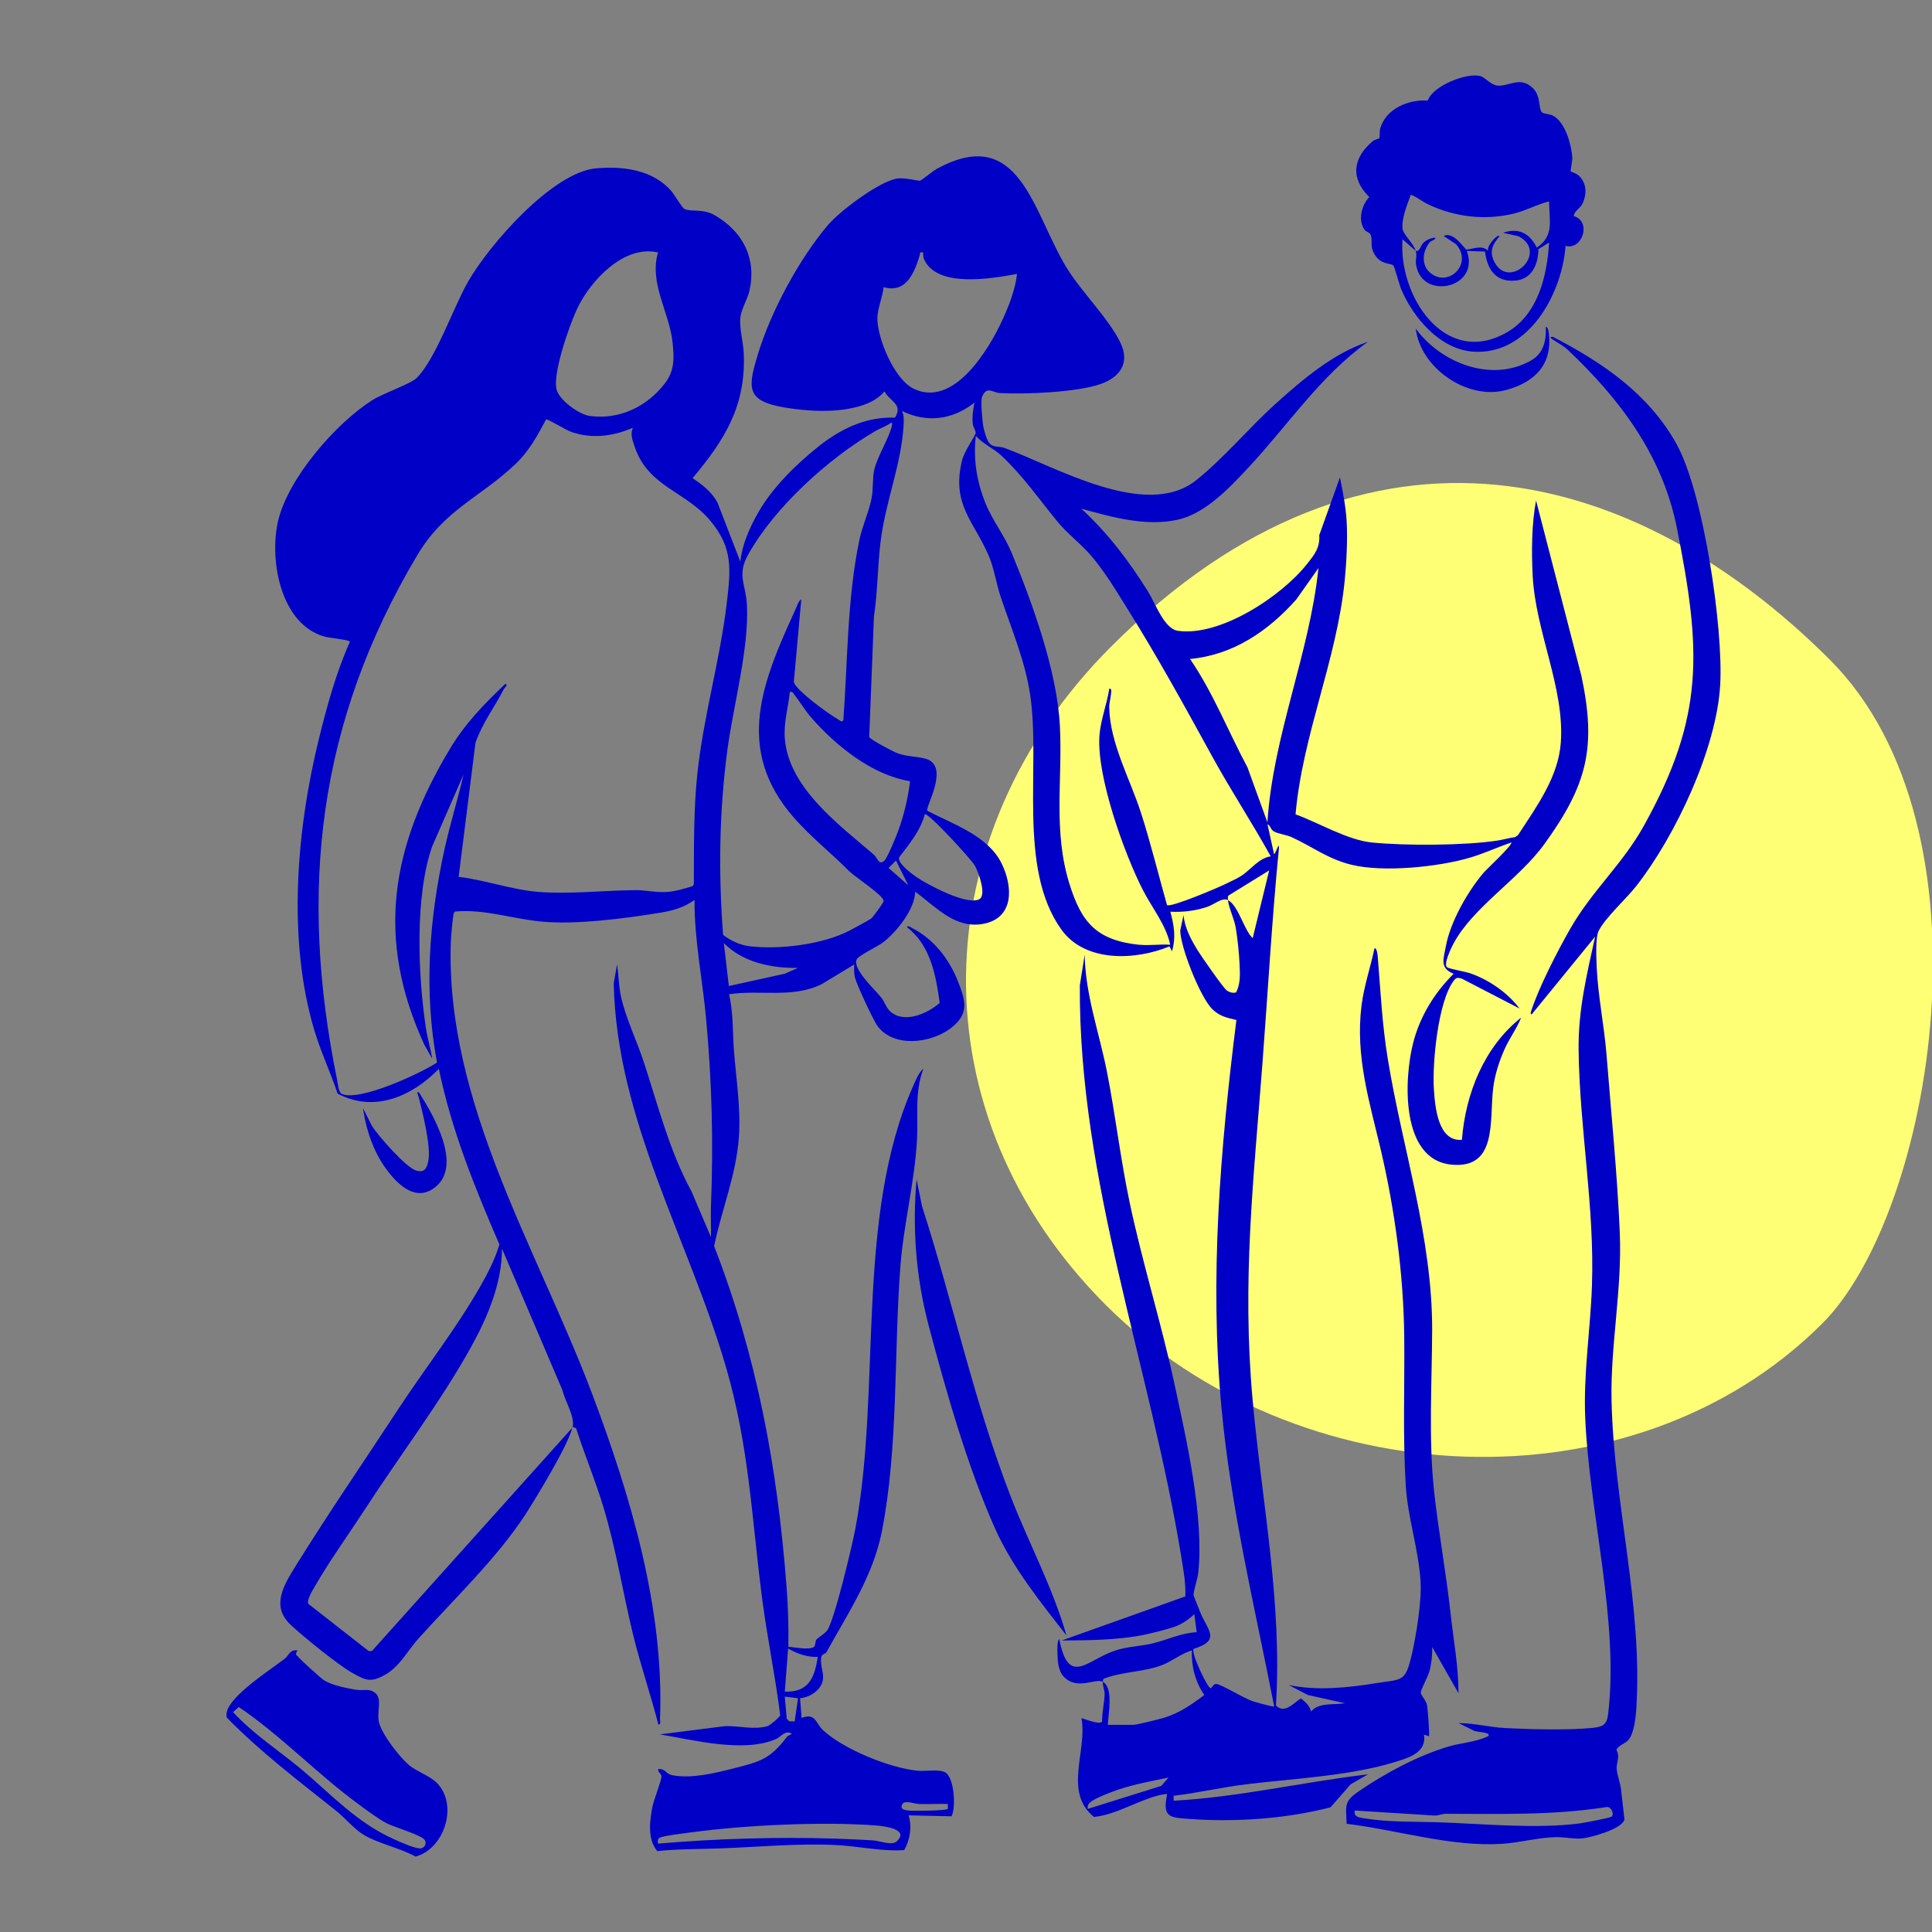
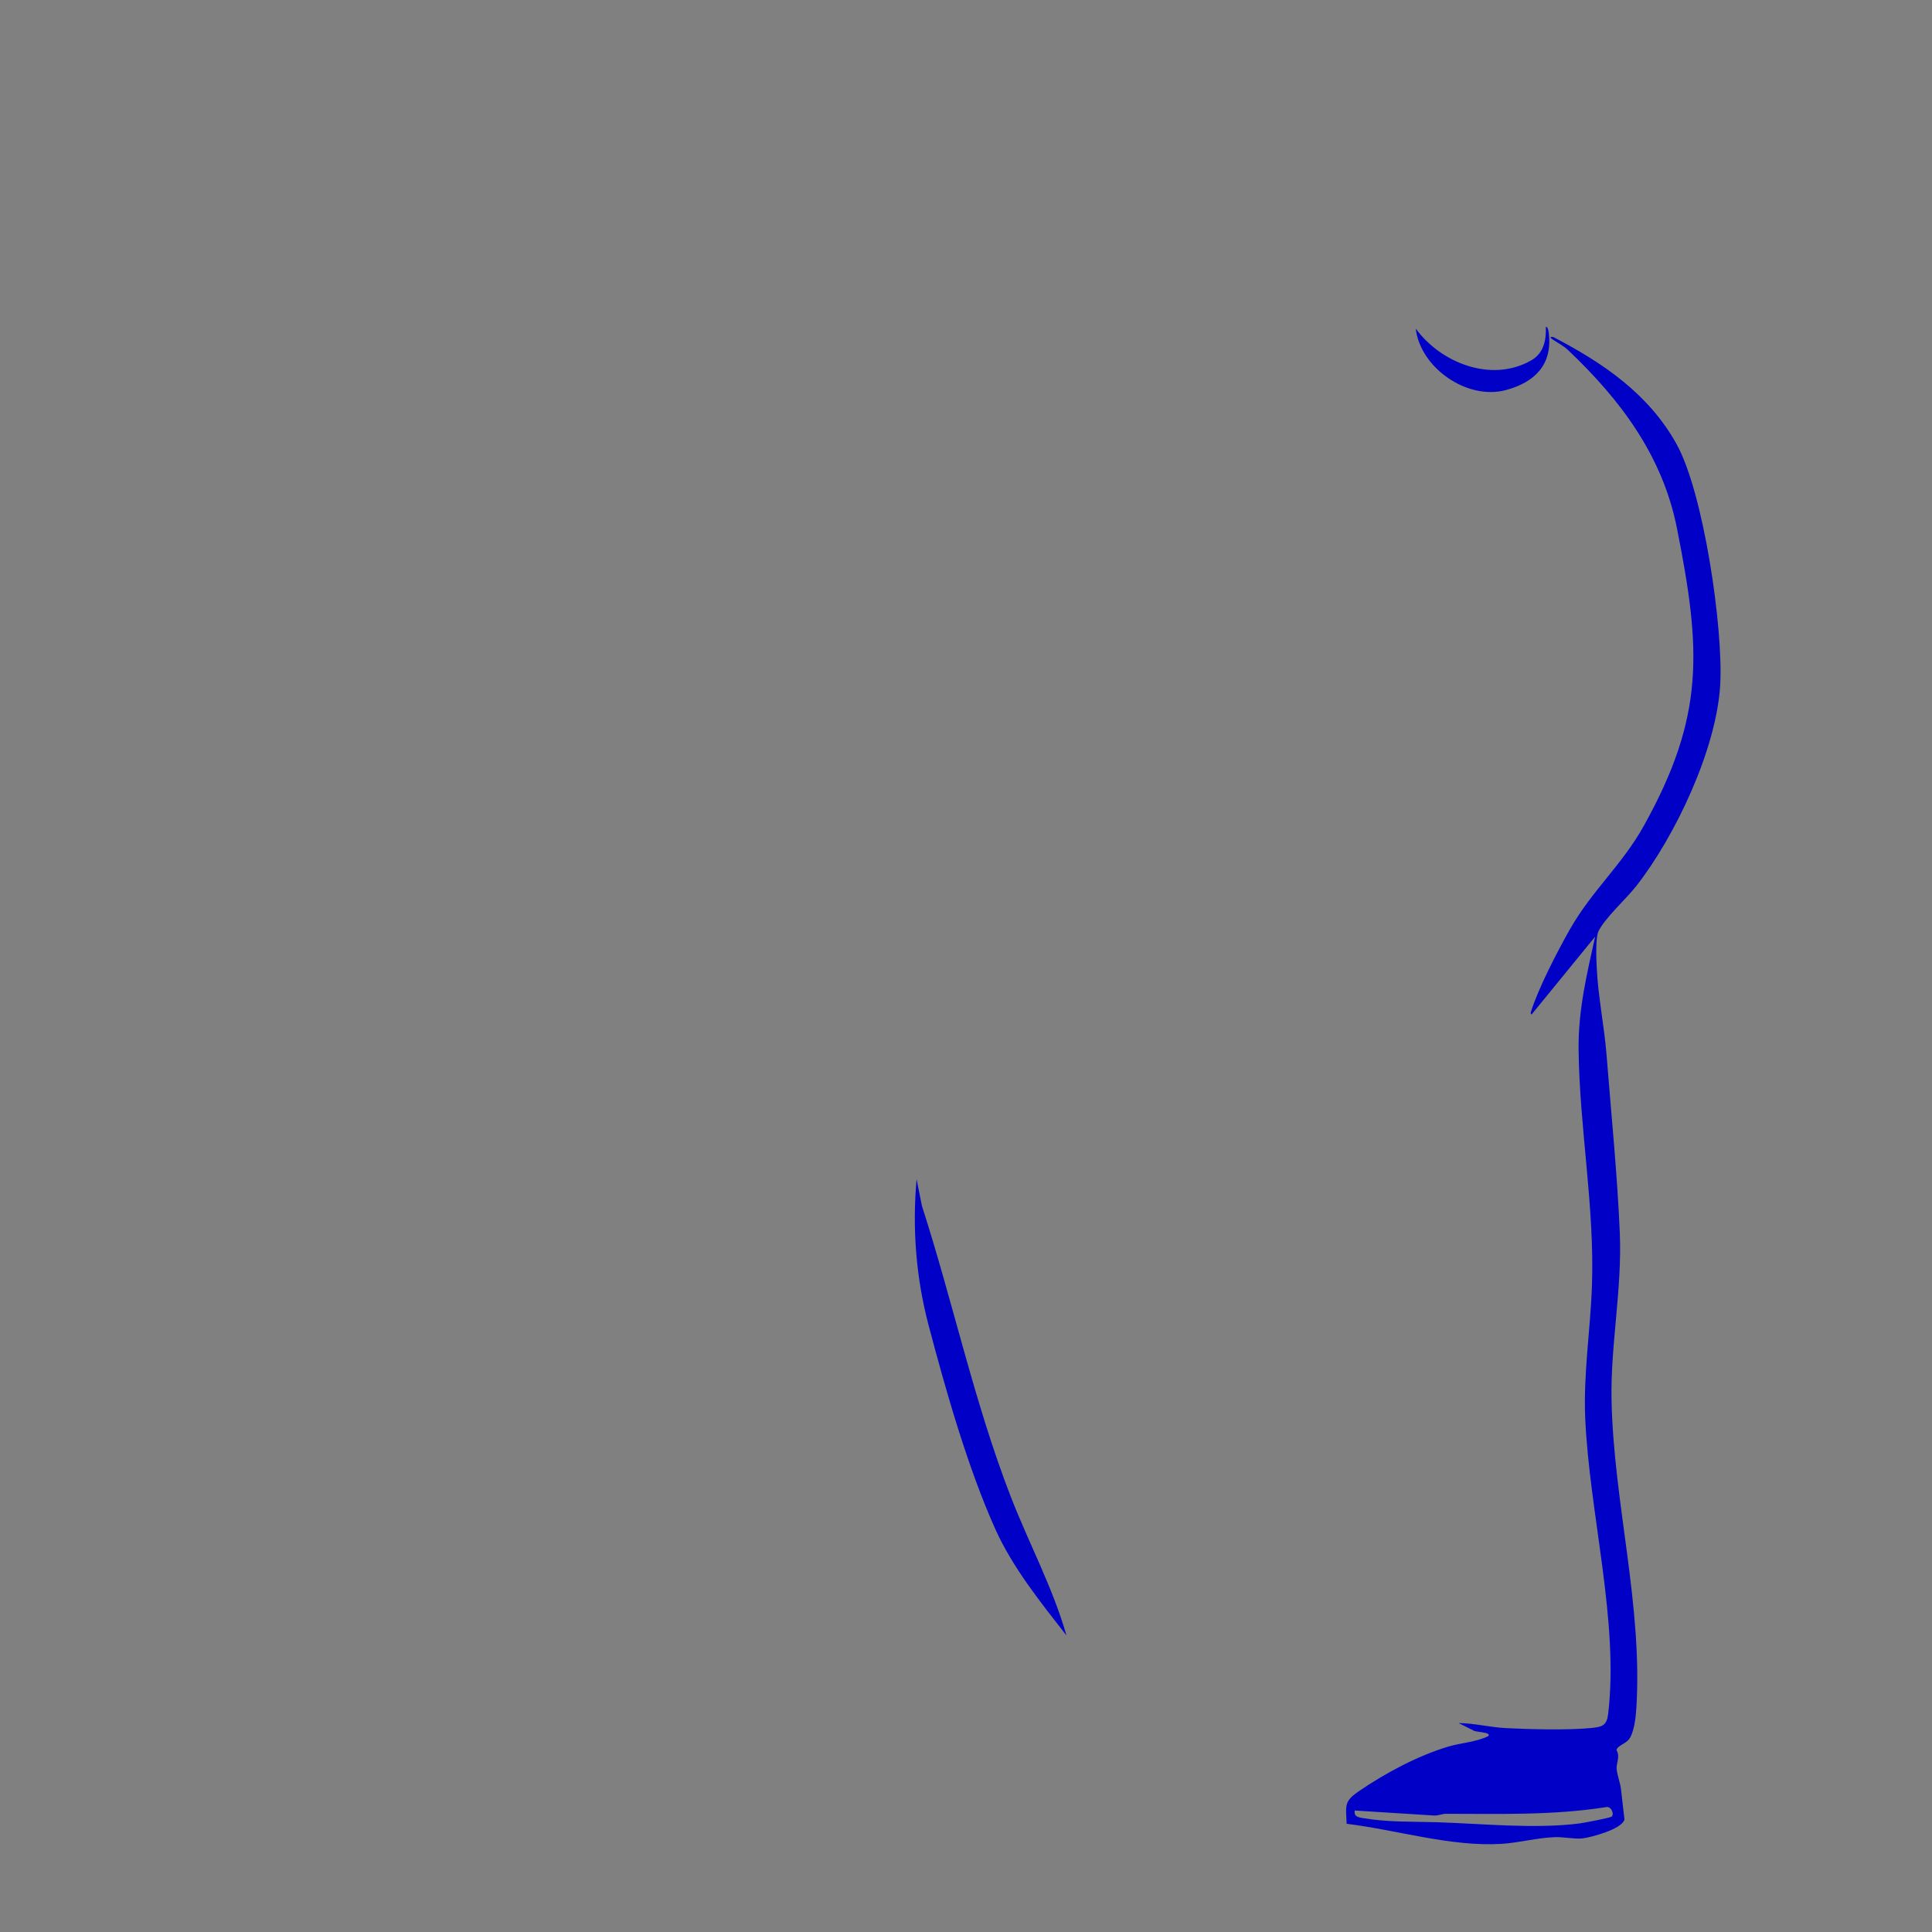
<svg xmlns="http://www.w3.org/2000/svg" width="128" height="128" viewBox="0 0 128 128" fill="none">
  <rect x="0" y="0" width="128" height="128" fill="#808080" stroke="none" />
  <g clip-path="url(#clip0_830_1435)">
-     <path d="M121.228 43.705C108.635 31.121 90.777 25.696 73.624 42.83C61.032 55.408 60.679 73.876 73.259 86.455C85.84 99.034 108.141 100.262 120.733 87.683C128.047 80.377 132.478 54.944 121.228 43.705Z" fill="#FFFF75" />
-     <path d="M37.918 94.558C37.727 95.612 35.532 99.213 34.843 100.287C32.98 103.18 30.029 105.994 27.713 108.571C27 109.366 26.481 110.419 25.51 110.96C24.539 111.501 24.215 111.326 23.302 110.81C22.389 110.294 20.053 108.4 19.256 107.647C17.936 106.402 18.795 105.028 19.605 103.725C21.758 100.253 24.107 96.836 26.348 93.414C28.108 90.725 30.137 88.144 31.743 85.363C32.278 84.434 32.776 83.485 33.088 82.453C31.461 78.686 29.905 74.856 29.075 70.814C27.307 72.633 24.792 73.749 22.368 72.454C21.899 71.055 21.265 69.71 20.837 68.299C19.028 62.284 19.638 55.028 21.119 48.988C21.659 46.794 22.261 44.584 23.182 42.519C23.178 42.386 21.825 42.265 21.547 42.19C18.6 41.399 17.833 37.157 18.414 34.559C19.053 31.712 22.248 28.04 24.676 26.504C25.369 26.067 27.199 25.434 27.593 25.052C28.855 23.823 30.033 20.381 30.984 18.707C32.365 16.264 36.594 11.406 39.495 11.152C41.279 10.998 43.23 11.243 44.462 12.638C44.666 12.867 45.189 13.766 45.338 13.841C45.799 14.066 46.55 13.783 47.401 14.286C49.231 15.377 50.135 17.134 49.654 19.261C49.521 19.844 49.102 20.493 49.048 21.059C48.982 21.755 49.239 22.645 49.272 23.353C49.442 26.85 48.044 29.106 45.886 31.679C46.533 32.112 47.164 32.595 47.538 33.302L49.048 37.207C49.169 36.075 49.671 34.938 50.231 33.96C51.169 32.32 52.667 30.842 54.128 29.66C55.588 28.477 57.302 27.595 59.294 27.67C59.846 26.783 58.987 26.625 58.601 25.934C58.211 26.388 57.684 26.675 57.124 26.858C55.555 27.37 53.592 27.27 51.974 26.996C49.397 26.558 49.542 25.68 50.222 23.441C51.073 20.635 52.974 17.101 54.887 14.873C55.675 13.957 58.323 11.963 59.485 11.822C59.95 11.768 60.875 11.993 60.946 11.972C61.104 11.926 61.751 11.364 62.033 11.206C67.59 8.134 68.436 14.124 70.677 17.754C71.665 19.357 73.47 21.118 74.238 22.72C74.873 24.044 74.201 24.981 72.947 25.434C71.408 25.988 67.901 26.142 66.237 26.038C65.739 26.009 65.382 25.543 65.067 26.284C64.955 26.546 65.083 27.87 65.141 28.232C65.183 28.49 65.357 29.085 65.494 29.293C65.756 29.689 66.179 29.543 66.536 29.672C69.901 30.9 75.881 34.459 79.222 31.837C81.011 30.434 82.778 28.307 84.517 26.746C86.256 25.185 88.31 23.416 90.63 22.645C87.472 24.902 85.331 28.174 82.72 30.967C81.455 32.32 79.861 34.039 77.998 34.439C75.885 34.892 73.674 34.26 71.644 33.702C73.437 35.371 74.757 37.115 76.056 39.184C76.541 39.959 77.13 41.665 78.039 41.794C80.841 42.19 84.907 39.505 86.592 37.369C87.086 36.745 87.455 36.304 87.406 35.45L88.775 31.629C88.962 32.553 89.165 33.585 89.219 34.526C89.285 35.713 89.211 37.27 89.091 38.456C88.568 43.722 86.302 48.663 85.833 53.954C87.385 54.508 89.265 55.661 90.908 55.819C93.112 56.036 97.004 56.023 99.187 55.694C99.586 55.636 99.976 55.511 100.374 55.465L100.569 55.332C101.781 53.471 103.242 51.498 103.408 49.2C103.669 45.595 101.739 41.874 101.544 38.144C101.461 36.558 101.474 34.705 101.768 33.161L104.769 44.763C105.794 49.541 105.134 52.018 102.337 55.898C100.631 58.267 97.585 60.09 96.291 62.53C96.15 62.792 95.614 63.899 95.871 64.082C96.033 64.199 97.087 64.37 97.428 64.49C98.652 64.919 99.901 65.781 100.673 66.817L96.855 64.84C96.585 64.765 96.498 64.736 96.32 64.969C95.266 66.347 94.884 70.464 95 72.179C95.079 73.353 95.274 75.647 96.855 75.518C97.096 72.441 98.332 69.357 100.781 67.417C100.486 68.162 99.996 68.795 99.673 69.531C99.316 70.343 99.042 71.184 98.93 72.071C98.66 74.181 99.254 77.474 96.145 77.158C92.767 76.817 93.012 71.446 93.635 69.057C94.095 67.292 95.062 65.752 96.307 64.515C95.365 64.136 95.635 63.541 95.793 62.688C96.096 61.056 97.245 59.041 98.324 57.784C98.478 57.605 100.27 55.936 100.125 55.815C99.2 56.136 98.312 56.552 97.37 56.827C95.278 57.443 91.638 57.809 89.539 57.293C87.958 56.906 86.97 56.102 85.576 55.465C85.219 55.303 84.7 55.249 84.418 55.095C84.16 54.957 84.185 54.691 83.974 54.612L84.409 56.581C84.451 56.702 84.787 55.648 84.733 56.194C84.268 60.935 84.003 65.677 83.642 70.427C83.052 78.19 82.276 84.888 82.99 92.76C83.6 99.492 84.966 106.206 84.534 112.996C85.123 113.57 85.683 112.833 86.194 112.525C86.493 112.767 86.767 113.008 86.862 113.391C87.385 112.767 88.364 112.975 89.099 112.842L86.642 112.296L85.389 111.639C87.289 112.034 89.302 111.814 91.207 111.51C92.9 111.239 93.103 111.46 93.523 109.67C93.826 108.367 94.195 106.102 94.116 104.795C93.992 102.664 93.269 100.57 93.137 98.442C92.929 95.141 93.07 91.765 93.033 88.485C92.983 84.426 92.415 80.18 91.493 76.23C90.742 73.016 89.775 69.998 90.207 66.601C90.373 65.31 90.8 64.078 91.066 62.813C91.24 62.829 91.269 63.283 91.282 63.416C91.472 65.739 91.568 67.866 91.95 70.189C92.933 76.171 94.904 82.02 94.884 88.152C94.871 91.611 94.639 95.299 95.008 98.759C95.295 101.423 95.801 104.133 96.1 106.86C96.295 108.633 96.627 110.39 96.631 112.184L94.888 109.12C94.9 109.62 94.842 110.169 94.726 110.656C94.639 111.023 94.12 111.968 94.129 112.13C94.137 112.334 94.502 112.663 94.552 113.012C94.589 113.241 94.73 114.952 94.668 115.031L94.344 114.923C94.506 115.989 93.589 116.364 92.73 116.642C89.613 117.666 85.758 117.821 82.517 118.22C80.919 118.416 79.351 118.79 77.757 118.974V119.302C82.094 119.065 86.339 118.058 90.634 117.554L89.489 118.212L88.148 119.74C85.177 120.506 81.865 120.73 78.795 120.51C77.541 120.418 77.023 120.418 77.301 119.011C77.334 118.849 77.342 118.845 77.159 118.87C75.711 119.082 74.022 120.239 72.478 120.376C70.428 118.724 72.059 115.985 71.648 113.833C71.91 113.895 72.86 114.299 73.018 114.057C73.005 113.475 73.171 112.792 73.184 112.246C73.192 111.972 73.043 111.718 73.068 111.426C73.786 111.814 73.425 113.579 73.396 114.274H75.089C75.325 114.274 76.807 113.903 77.13 113.803C78.118 113.508 78.969 112.917 79.786 112.301C79.197 111.426 78.923 110.411 78.961 109.345C78.272 109.549 77.666 110.048 77.027 110.302C75.827 110.781 74.371 110.74 73.151 111.21C73.051 111.26 73.076 111.339 73.072 111.426C72.57 111.156 71.329 112.042 70.445 111.048C70.096 110.656 70.076 110.032 70.059 109.528C70.051 109.303 70.026 108.754 70.179 108.579C70.777 111.772 72.022 109.99 73.811 109.378C74.69 109.074 75.516 109.083 76.367 108.879C77.317 108.65 78.268 108.184 79.284 108.138L79.127 106.939C78.774 107.289 78.263 107.63 77.79 107.788C77.292 107.959 76.238 108.225 75.711 108.329C73.981 108.666 72.097 108.675 70.341 108.687L78.529 105.769C78.57 104.899 78.409 104.046 78.272 103.192C76.209 90.508 71.466 78.219 71.541 65.281L71.864 63.254C71.906 65.91 72.831 68.433 73.342 71.022C73.906 73.898 74.238 76.821 74.848 79.693C75.703 83.731 76.948 87.677 77.815 91.711C78.608 95.387 79.791 100.553 79.384 104.233C79.342 104.599 79.06 105.444 79.077 105.677C79.077 105.736 79.434 106.597 79.5 106.768C79.973 107.984 80.953 108.662 79.081 109.241C78.894 109.532 80.01 111.855 80.214 111.851C80.338 111.759 80.413 111.539 80.6 111.568C80.973 111.626 82.368 112.492 82.969 112.7C83.16 112.767 84.343 113.108 84.418 113.054C83.139 106.506 81.55 99.958 80.928 93.297C80.127 84.722 80.845 76.092 81.915 67.579C81.293 67.433 80.799 67.329 80.322 66.863C79.517 66.076 78.214 62.771 78.193 61.655L78.413 60.623C78.483 61.468 78.931 62.292 79.371 63C79.625 63.404 81.002 65.389 81.255 65.598C81.43 65.739 81.666 65.814 81.89 65.752C82.202 65.177 82.152 64.495 82.123 63.853C82.094 63.175 81.986 62.147 81.874 61.472C81.774 60.881 81.392 60.107 81.359 59.636C82.048 59.994 82.426 61.635 82.994 62.155L84.086 57.667L81.384 59.337C81.33 59.424 81.355 59.541 81.359 59.636C80.973 59.437 80.43 59.932 79.998 60.078C79.21 60.344 78.371 60.448 77.537 60.402C77.782 61.293 77.923 62.117 77.645 63.029L77.483 62.7C75.226 63.633 71.885 63.783 70.312 61.576C67.395 57.493 68.968 50.786 68.25 46.02C67.905 43.743 67.021 41.703 66.299 39.547C66.005 38.672 65.868 37.673 65.511 36.832C64.531 34.53 63.025 33.452 63.735 30.509C63.88 29.901 64.61 28.886 64.643 28.686C64.664 28.557 64.465 28.299 64.444 28.053C64.403 27.587 64.473 27.133 64.556 26.679C63.112 27.816 61.411 28.036 59.755 27.229C59.9 27.52 59.883 27.845 59.867 28.161C59.726 30.75 58.655 33.257 58.336 35.929C58.141 37.557 58.145 39.23 57.9 40.854L57.589 48.825C57.643 48.996 59.195 49.808 59.46 49.904C60.091 50.133 60.697 50.108 61.29 50.258C63.004 50.703 61.27 53.509 61.436 53.717C63.145 54.603 65.465 55.374 66.362 57.209C67.121 58.766 67.196 60.848 65.108 61.214C63.253 61.539 61.983 60.061 60.63 59.074C60.622 60.223 59.419 61.714 58.547 62.405C58.174 62.7 56.871 63.308 56.755 63.566C56.468 64.191 57.975 65.577 58.385 66.089C58.597 66.351 58.709 66.772 58.987 67.017C59.921 67.841 61.452 67.15 62.257 66.447C62.008 64.611 61.643 62.613 60.087 61.431C60.166 61.272 60.352 61.451 60.452 61.501C61.846 62.209 62.867 63.516 63.444 64.961C63.975 66.289 64.253 67.18 62.959 68.145C61.664 69.111 59.236 69.44 58.141 67.983C57.862 67.612 56.759 65.223 56.647 64.778C56.572 64.478 56.589 64.199 56.593 63.899L54.451 65.198C52.526 66.16 50.355 65.556 48.301 65.872C48.596 67.109 48.529 68.395 48.629 69.648C48.778 71.542 49.086 73.428 48.953 75.339C48.782 77.816 47.807 80.155 47.313 82.561C50.177 89.938 51.522 97.335 52.119 105.224C52.219 106.518 52.252 107.809 52.231 109.108C52.609 109.116 53.688 109.362 53.953 109.083C54.028 109.008 54.003 108.762 54.082 108.637C54.161 108.512 54.634 108.254 54.804 108.017C55.29 107.334 56.468 102.356 56.676 101.248C58.414 91.986 56.634 80.638 60.51 71.925C60.672 71.559 60.875 71.055 61.182 70.793C60.577 72.379 60.846 73.94 60.751 75.559C60.589 78.357 59.871 81.083 59.655 83.877C59.215 89.584 59.531 95.857 58.423 101.469C57.838 104.437 56.169 106.897 54.75 109.47C54.692 109.574 54.484 109.578 54.435 109.724C54.289 110.161 54.547 110.698 54.534 111.135C54.514 111.909 53.725 112.442 53.007 112.513L53.107 113.816C54.057 113.466 54.024 114.161 54.53 114.632C55.904 115.901 58.95 117.138 60.801 117.317C61.311 117.367 62.253 117.188 62.643 117.438C63.224 117.808 63.344 119.731 63.042 120.335L60.199 120.272C60.435 121.038 60.29 121.883 59.908 122.574C58.377 122.674 56.871 122.308 55.348 122.237C52.833 122.121 50.306 122.362 47.811 122.458C46.392 122.516 44.965 122.487 43.55 122.641C42.881 121.858 43.047 120.66 43.222 119.715C43.309 119.257 43.836 117.941 43.823 117.691C43.815 117.487 43.566 117.425 43.612 117.204C44.13 117.179 44.072 117.521 44.566 117.617C45.803 117.854 47.347 117.479 48.546 117.175C50.397 116.705 50.999 116.563 52.156 115.048C52.21 114.977 52.393 114.956 52.451 114.852C51.999 114.607 51.762 115.065 51.401 115.223C49.268 116.143 45.948 115.281 43.72 114.907L48.031 114.361C48.978 114.328 49.932 114.628 50.866 114.357C50.982 114.324 51.629 113.803 51.692 113.645C51.372 111.077 50.837 108.537 50.501 105.969C49.803 100.615 49.642 95.895 48.114 90.629C45.637 82.091 40.852 74.227 40.661 65.148L40.881 63.895C40.993 64.64 40.985 65.344 41.155 66.085C41.475 67.483 42.209 69.003 42.657 70.377C43.603 73.261 44.35 76.246 45.811 78.927L47.102 81.958C47.127 81.283 47.073 80.6 47.102 79.93C47.272 75.659 47.168 71.717 46.778 67.454C46.537 64.848 45.998 62.259 46.014 59.628C45.313 60.123 44.587 60.332 43.745 60.469C41.4 60.852 38.151 61.281 35.814 61.052C33.918 60.864 32.083 60.219 30.149 60.39L30.079 60.465C30 60.602 29.876 62.126 29.867 62.421C29.51 73.045 35.598 82.724 39.225 92.331C41.769 99.079 44.01 106.564 43.728 113.87C43.724 114.003 43.811 114.278 43.62 114.253C43.097 112.238 42.417 110.261 41.927 108.233C41.242 105.399 40.819 102.618 39.964 99.804C39.433 98.051 38.723 96.365 38.167 94.621L37.947 94.546C38.08 93.797 37.437 92.856 37.267 92.111L33.258 82.724C33.258 85.03 32.299 87.274 31.203 89.255C29.203 92.864 26.423 96.528 24.157 100.029C23.14 101.598 21.775 103.496 20.883 105.066C20.733 105.324 20.298 106.011 20.43 106.26L24.427 109.387H24.638L37.955 94.55L37.918 94.558ZM43.591 16.726C41.354 16.201 39.138 18.574 38.258 20.41C37.744 21.484 36.594 24.748 36.877 25.817C37.059 26.517 38.362 27.458 39.072 27.558C41.014 27.824 42.844 26.954 44.027 25.43C44.695 24.569 44.67 23.782 44.562 22.708C44.359 20.697 42.993 18.774 43.595 16.73L43.591 16.726ZM61.162 16.726C60.875 16.692 60.987 16.73 60.942 16.888C60.593 18.045 60.045 19.461 58.543 19.024C58.481 19.636 58.136 20.464 58.128 21.051C58.111 22.4 59.24 25.118 60.518 25.747C63.174 27.054 65.511 23.17 66.42 21.18C66.855 20.231 67.258 19.198 67.382 18.149C65.718 18.453 62.062 19.107 61.216 17.163C61.157 17.03 61.162 16.867 61.162 16.726ZM41.956 28.332C40.607 28.91 39.221 29.102 37.81 28.602C37.54 28.507 36.262 27.732 36.179 27.791C35.598 28.877 35.055 29.885 34.154 30.742C31.789 32.994 29.456 33.739 27.639 36.795C21.065 47.843 19.766 59.02 22.343 71.588C22.398 71.85 22.414 72.371 22.659 72.479C23.829 72.987 27.83 71.13 28.954 70.397C28.07 65.698 28.427 60.968 29.436 56.327C29.805 54.637 30.324 52.997 30.71 51.315L28.635 56.073C27.473 59.362 27.693 64.636 28.216 68.1C28.319 68.786 28.527 69.457 28.635 70.143L28.104 69.198C24.863 62.126 25.929 56.077 29.817 49.6C30.83 47.914 32.083 46.636 33.494 45.295C33.673 45.404 33.444 45.541 33.395 45.633C32.776 46.827 31.951 47.922 31.502 49.209L30.386 58.096C32.108 58.292 33.959 58.962 35.669 59.091C37.798 59.253 39.989 58.991 42.118 58.974C42.778 58.97 43.462 59.145 44.189 59.095C44.774 59.054 45.322 58.879 45.878 58.712L45.969 58.587C45.981 56.14 45.944 53.7 46.201 51.269C46.6 47.489 47.708 43.714 48.148 39.975C48.413 37.727 48.575 36.325 47.073 34.514C45.442 32.545 42.944 32.266 42.047 29.593C41.914 29.198 41.728 28.719 41.944 28.332H41.956ZM53.086 39.717L52.592 45.196C52.779 45.774 54.904 47.31 55.501 47.643C55.617 47.71 55.771 47.897 55.875 47.71C56.161 43.784 56.128 39.613 56.941 35.754C57.136 34.826 57.589 33.868 57.755 32.957C57.854 32.411 57.804 31.67 57.916 31.15C58.111 30.255 58.966 28.919 59.095 28.169C59.108 28.09 59.116 27.982 59.041 28.007C58.709 28.24 58.319 28.369 57.97 28.573C54.883 30.38 51.306 33.606 49.554 36.77C48.807 38.119 49.426 38.722 49.488 40.1C49.625 42.973 48.592 46.727 48.197 49.641C47.65 53.704 47.592 57.851 47.907 61.938C48.397 62.317 49.044 62.621 49.662 62.692C51.646 62.925 54.476 62.58 56.257 61.668C56.51 61.539 57.584 60.956 57.73 60.848C57.829 60.773 58.543 59.803 58.543 59.691C58.543 59.32 56.63 58.092 56.257 57.713C55.086 56.531 53.709 55.444 52.592 54.166C48.617 49.612 50.517 45.15 52.737 40.3C52.812 40.133 52.916 39.776 53.082 39.717H53.086ZM75.512 62.592C76.151 62.659 76.882 62.542 77.529 62.592C77.263 61.289 76.338 60.173 75.728 58.983C74.479 56.552 72.649 51.423 72.84 48.746C72.918 47.681 73.333 46.673 73.495 45.624C73.682 45.595 73.611 45.886 73.603 46.003C73.578 46.307 73.487 46.528 73.491 46.877C73.541 49.267 74.877 51.619 75.595 53.858C76.238 55.861 76.745 57.934 77.317 59.961C77.546 60.157 80.791 58.775 81.28 58.525C81.588 58.371 81.932 58.221 82.218 58.042C82.87 57.626 83.384 56.852 84.189 56.735C82.965 54.524 81.567 52.397 80.351 50.187C78.421 46.673 76.662 43.464 74.52 40.05C73.819 38.93 73.109 37.757 72.238 36.757C71.599 36.021 70.731 35.367 70.113 34.622C68.864 33.111 67.826 31.579 66.349 30.189C65.835 29.706 65.133 29.418 64.652 28.881C64.465 30.434 64.722 31.966 65.32 33.41C65.785 34.535 66.561 35.5 67.025 36.628C68.412 39.992 70.034 44.467 70.221 48.093C70.403 51.669 69.764 55.028 70.843 58.525C71.648 61.135 72.653 62.301 75.512 62.6V62.592ZM83.969 54.491C84.339 48.713 86.75 43.364 87.352 37.636L85.883 39.717C84.028 41.807 81.695 43.397 78.844 43.659C80.376 45.899 81.372 48.455 82.65 50.844L83.974 54.495L83.969 54.491ZM60.29 51.756C57.8 51.352 55.439 49.458 53.796 47.597C53.36 47.106 53.028 46.54 52.634 46.028C52.538 45.907 52.526 45.799 52.327 45.845C52.223 46.911 51.907 47.872 51.999 48.963C52.268 52.206 55.617 54.67 57.896 56.623C58.116 56.81 58.244 57.384 58.601 57.01C58.817 56.781 59.365 55.44 59.502 55.066C59.888 54.017 60.161 52.868 60.294 51.756H60.29ZM61.27 53.946C60.987 55.032 60.24 55.923 59.572 56.797C59.44 57.193 60.44 57.921 60.751 58.13C61.51 58.637 64.038 59.99 64.868 59.582C65.395 59.324 64.822 57.767 64.585 57.347C64.365 56.947 61.469 53.788 61.265 53.946H61.27ZM60.178 58.654L59.361 57.014L58.871 57.505L60.178 58.654ZM52.866 64.128C51.111 64.145 49.235 63.774 47.957 62.484L48.289 65.327L51.995 64.511L52.866 64.128ZM54.177 109.774C53.48 109.803 52.808 109.557 52.215 109.224L51.995 112.072C53.576 112.138 53.978 111.143 54.177 109.774ZM52.866 112.513L51.995 112.405L52.123 113.866L52.281 114.036L52.65 114.049L52.87 112.517L52.866 112.513ZM77.421 117.766C76.325 117.995 75.18 118.203 74.118 118.557C73.711 118.695 72.591 119.115 72.296 119.357C72.113 119.506 72.034 119.59 72.072 119.844L76.94 118.32L77.421 117.762V117.766ZM62.797 119.519C62.162 119.498 61.519 119.544 60.884 119.519C60.589 119.511 59.979 119.253 59.792 119.511C59.593 119.877 59.904 119.923 60.232 119.956C60.56 119.989 62.689 119.964 62.797 119.844V119.515V119.519ZM43.591 122.146C47.48 121.813 51.418 121.692 55.327 121.813C56.149 121.838 57.004 121.883 57.829 121.929C58.286 121.954 59.091 122.304 59.419 121.988C60.274 121.172 58.547 120.984 58.049 120.943C54.53 120.672 49.359 120.918 45.844 121.392C45.322 121.463 44.222 121.584 43.778 121.725C43.558 121.796 43.579 121.954 43.595 122.142L43.591 122.146Z" fill="#0000C7" />
    <path d="M89.219 120.822C89.165 119.577 89.041 119.348 90.045 118.661C91.8 117.463 93.921 116.326 95.95 115.718C96.814 115.46 97.76 115.427 98.594 115.027C98.876 114.748 97.685 114.761 97.614 114.644L96.631 114.157C97.66 114.166 98.718 114.436 99.735 114.49C101.312 114.573 103.877 114.636 105.412 114.486C106.163 114.411 106.454 114.32 106.545 113.545C107.275 107.443 105.296 100.212 105.026 93.967C104.897 91.016 105.366 88.139 105.47 85.209C105.657 79.976 104.648 74.772 104.586 69.556C104.557 66.917 105.122 64.599 105.682 62.055L101.482 67.2C101.399 67.217 101.412 67.096 101.428 67.038C101.93 65.448 103.184 63.021 104.026 61.543C105.478 58.999 107.475 57.284 108.902 54.724C112.965 47.431 112.703 43.052 111.102 34.996C110.151 30.205 107.371 26.492 103.885 23.191C103.59 22.912 103.242 22.741 102.914 22.52C102.802 22.446 102.574 22.3 102.893 22.321C106.196 24.036 109.234 26.096 111.081 29.431C112.874 32.669 114.177 41.64 113.969 45.358C113.733 49.6 111.002 55.39 108.4 58.712C107.753 59.536 106.337 60.815 105.91 61.684C105.694 62.122 105.761 63.516 105.786 64.078C105.873 66.014 106.284 67.954 106.437 69.881C106.74 73.715 107.159 77.895 107.317 81.7C107.47 85.434 106.694 89.134 106.769 92.76C106.91 99.612 108.848 106.352 108.408 113.237C108.371 113.803 108.259 114.811 107.91 115.252C107.703 115.514 107.105 115.693 107.101 115.956C107.346 116.38 107.089 116.796 107.105 117.159C107.126 117.562 107.338 118.087 107.392 118.516C107.475 119.19 107.541 119.869 107.624 120.543C107.479 121.18 105.404 121.738 104.827 121.8C104.3 121.854 103.615 121.696 103.005 121.717C101.868 121.754 100.627 122.087 99.515 122.158C96.141 122.375 92.556 121.234 89.211 120.83L89.219 120.822ZM106.757 120.372C106.985 120.214 106.74 119.636 106.4 119.727C102.914 120.277 99.341 120.173 95.809 120.168C95.552 120.168 95.311 120.285 95.054 120.285L89.759 119.952C89.671 120.385 90.053 120.414 90.385 120.468C91.975 120.73 93.572 120.68 95.145 120.726C98.141 120.818 101.685 121.188 104.636 120.809C104.91 120.776 106.645 120.443 106.757 120.364V120.372Z" fill="#0000C7" />
-     <path d="M104.055 11.352C104.076 11.381 104.458 11.481 104.653 11.685C105.117 12.172 105.13 12.854 104.868 13.441C104.698 13.824 104.308 13.953 104.267 14.316C105.466 14.661 104.835 16.597 103.723 16.289C103.487 19.494 101.241 23.586 97.556 23.295C95.394 23.124 93.63 21.047 92.834 19.165C92.713 18.878 92.402 17.7 92.319 17.6C92.149 17.404 91.518 17.579 91.082 16.872C90.734 16.305 90.958 16.043 90.825 15.598C90.763 15.381 90.518 15.377 90.406 15.223C89.954 14.607 90.203 13.579 90.721 13.058C89.439 11.797 89.634 10.448 90.962 9.341C91.078 9.245 91.348 9.199 91.377 9.158C91.435 9.066 91.385 8.712 91.444 8.513C91.825 7.189 93.307 6.585 94.593 6.66C94.946 5.669 97.183 4.799 98.079 5.041C98.399 5.128 98.768 5.628 99.208 5.669C99.984 5.744 100.698 5.02 101.548 5.832C102.096 6.352 101.918 7.143 102.142 7.426C102.246 7.559 102.686 7.53 102.959 7.701C103.711 8.163 104.121 9.607 104.167 10.436C104.18 10.665 104.034 11.314 104.063 11.352H104.055ZM93.792 16.618L92.921 15.852C92.63 19.586 95.734 24.406 99.868 22C101.901 20.814 102.499 18.274 102.632 16.072L101.922 16.509C101.914 17.508 101.503 18.491 100.395 18.591C99.1 18.707 98.527 17.841 98.386 16.668L97.179 16.622C98.096 19.111 94.17 19.935 93.817 17.525C93.763 17.167 93.9 16.996 93.796 16.622C94.075 16.697 94.108 16.264 94.315 16.072C94.494 15.91 94.846 15.727 95.104 15.748C95.091 15.922 94.846 15.91 94.714 16.068C94.228 16.659 94.145 17.579 94.78 18.095C95.954 19.057 97.614 17.504 96.469 16.18L95.647 15.639C96.282 15.286 97.046 16.509 97.137 16.522C97.469 16.568 98.146 16.16 98.594 16.622C98.461 16.343 99.191 15.481 99.357 15.639C98.893 16.185 98.644 16.659 99.009 17.359C100.009 19.273 102.644 16.701 100.602 15.652L99.577 15.423C100.611 15.065 101.358 15.464 101.814 16.405C103.005 15.61 102.627 14.578 102.632 13.341C101.843 13.537 101.113 13.949 100.32 14.145C98.395 14.615 96.415 14.386 94.626 13.545C94.212 13.35 93.888 13.05 93.469 12.904C93.245 13.512 92.846 14.49 92.921 15.14C92.971 15.564 93.643 16.085 93.792 16.626V16.618Z" fill="#0000C7" />
-     <path d="M19.692 109.337C19.725 109.362 19.596 109.503 19.609 109.595C19.63 109.72 21.248 111.189 21.472 111.326C22.02 111.664 22.937 111.839 23.58 111.951C24.037 112.03 24.477 111.826 24.879 112.18C25.34 112.588 24.937 113.429 25.116 114.132C25.315 114.923 26.523 116.497 27.17 117C27.66 117.379 28.481 117.671 28.917 118.095C30.394 119.54 29.456 122.5 27.527 123.003C26.51 122.437 25.111 122.154 24.132 121.584C23.501 121.217 22.85 120.435 22.256 119.96C19.787 117.991 17.272 116.089 15.056 113.824C14.977 113.712 14.998 113.599 15.019 113.47C15.206 112.346 17.945 110.61 18.874 109.886C19.14 109.678 19.19 109.287 19.692 109.341V109.337ZM15.82 113.096L15.442 113.433C16.779 114.886 18.459 115.964 19.966 117.221C21.987 118.911 23.584 120.714 26.062 121.833C26.427 122 27.61 122.541 27.913 122.454C28.145 122.387 28.265 122.162 28.157 121.929C28.004 121.592 26.091 121.055 25.585 120.78C25.004 120.468 24.186 119.856 23.638 119.448C20.957 117.471 18.592 114.969 15.824 113.096H15.82Z" fill="#0000C7" />
    <path d="M70.653 108.35C68.947 106.165 67.088 103.854 65.942 101.306C64.125 97.26 62.656 92.107 61.519 87.79C60.689 84.651 60.435 81.371 60.726 78.132L61.083 79.905C63.145 86.295 64.54 92.906 66.972 99.175C68.167 102.251 69.74 105.161 70.653 108.342V108.35Z" fill="#0000C7" />
    <path d="M93.792 21.763C95.452 24.044 98.797 25.372 101.424 23.89C102.271 23.411 102.449 22.566 102.416 21.655C102.578 21.646 102.607 22.046 102.619 22.158C102.839 24.194 101.64 25.339 99.772 25.842C97.208 26.534 94.099 24.377 93.796 21.763H93.792Z" fill="#0000C7" />
-     <path d="M24.057 73.432L24.622 74.56C25.016 75.214 26.884 77.333 27.543 77.541C28.095 77.72 28.265 77.449 28.373 76.941C28.577 75.976 27.991 73.682 27.73 72.65C27.713 72.579 27.539 72.242 27.767 72.391C28.718 73.877 30.635 77.179 28.859 78.636C27.763 79.531 26.73 78.806 25.962 77.924C24.867 76.662 24.29 75.076 24.053 73.436L24.057 73.432Z" fill="#0000C7" />
  </g>
  <defs>
    <clipPath id="clip0_830_1435">
      <rect width="128" height="128" fill="white" />
    </clipPath>
  </defs>
</svg>